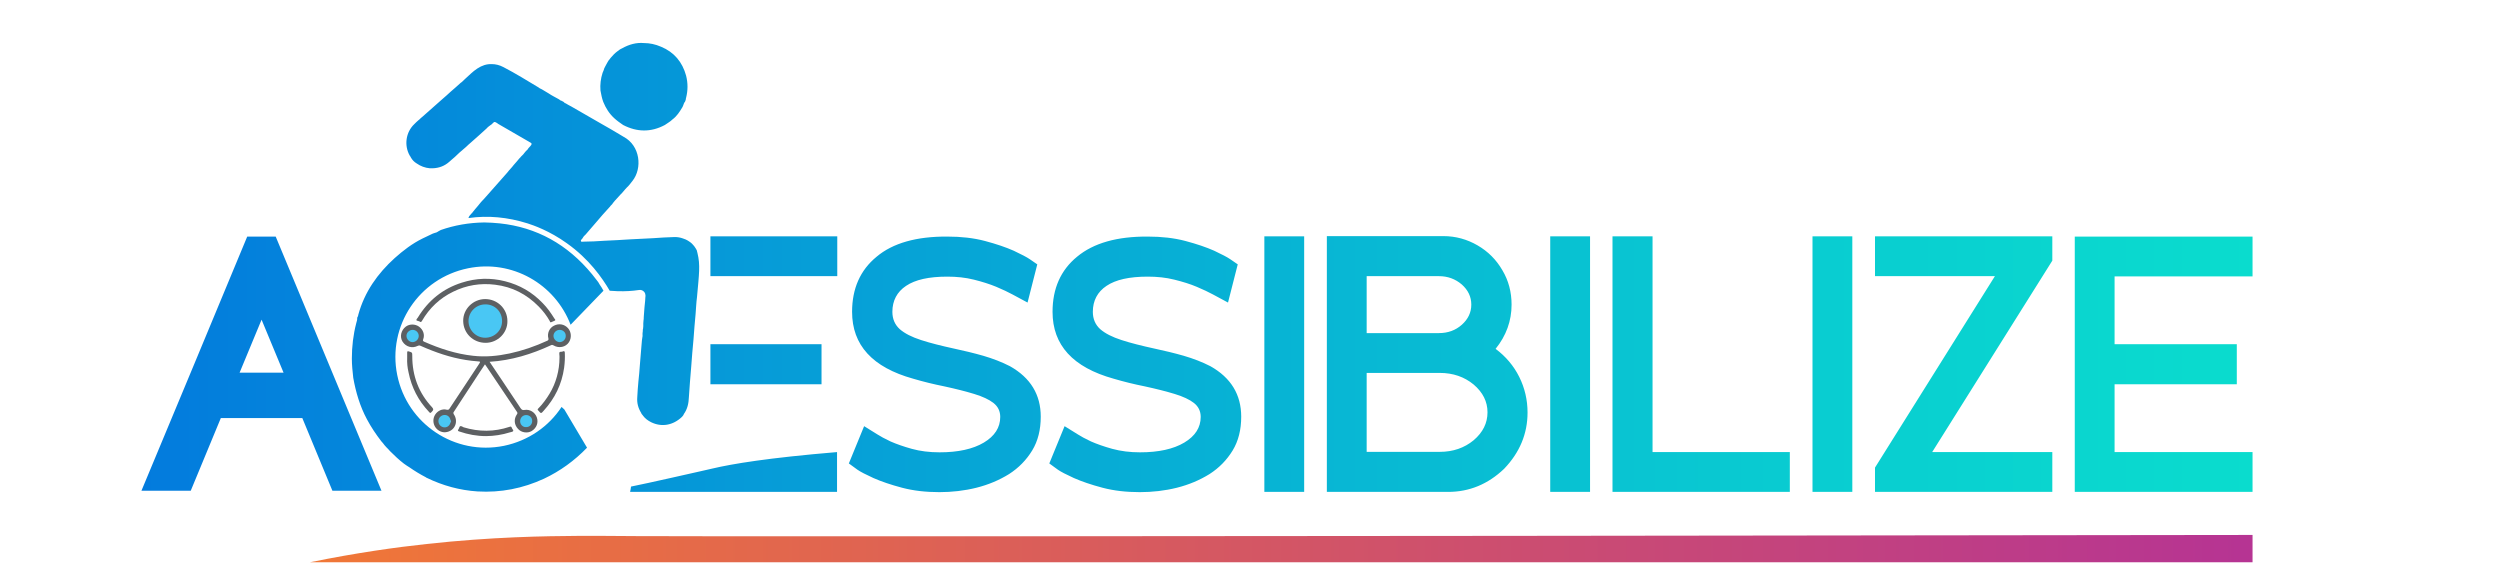
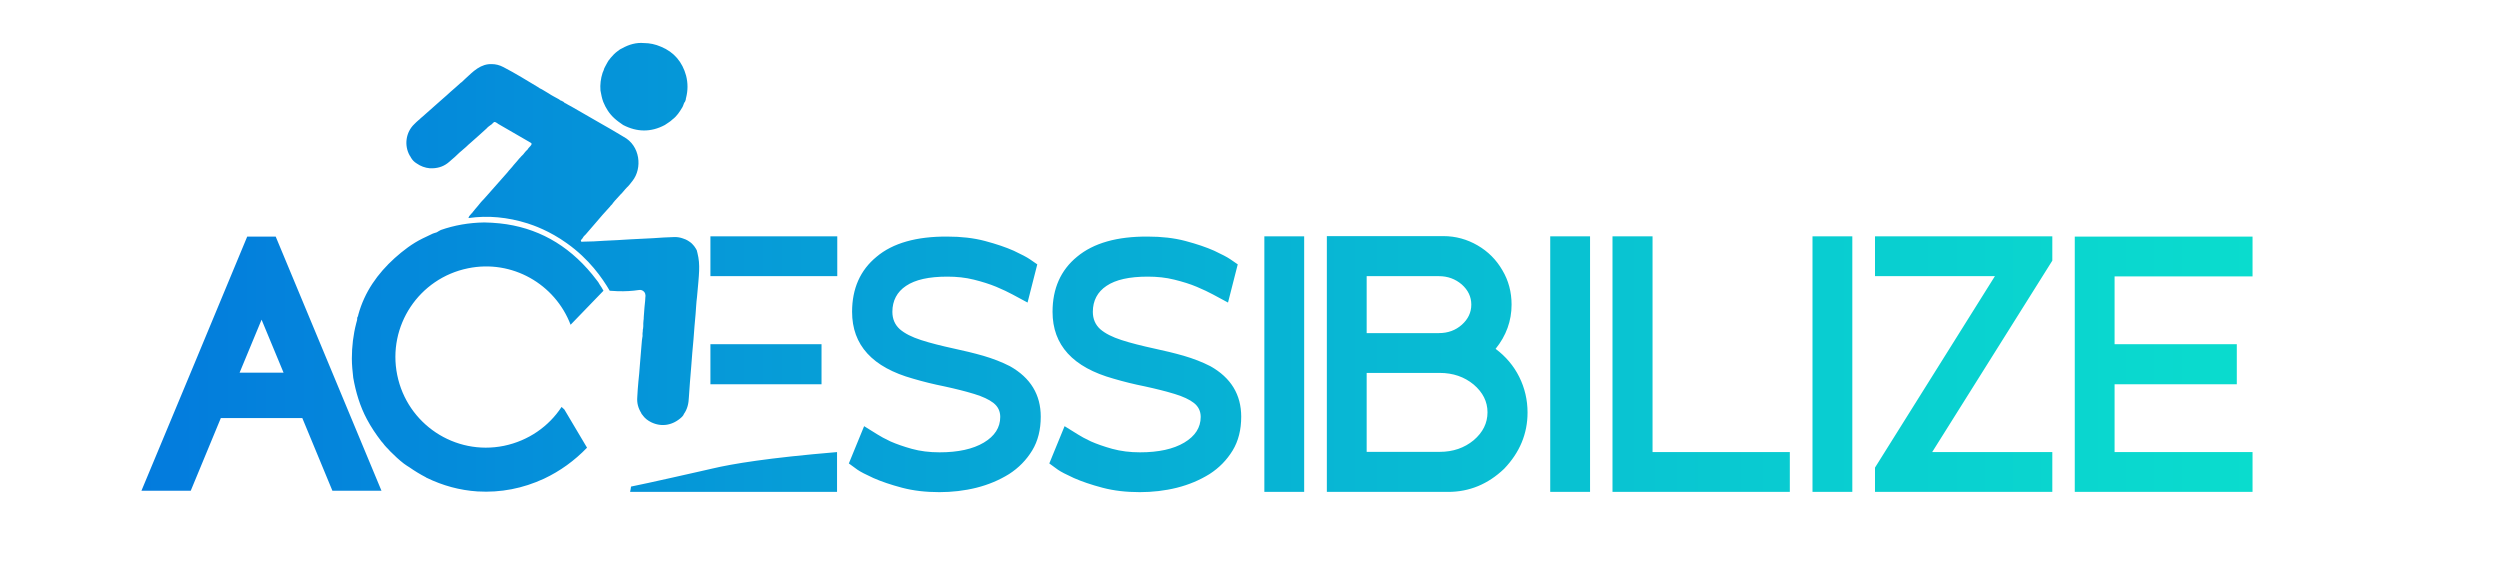
<svg xmlns="http://www.w3.org/2000/svg" xmlns:xlink="http://www.w3.org/1999/xlink" version="1.1" id="Camada_1" x="0px" y="0px" viewBox="0 0 1080 253.7" style="enable-background:new 0 0 1080 253.7;" xml:space="preserve">
  <style type="text/css">
	.st0{clip-path:url(#SVGID_2_);fill:url(#SVGID_3_);}
	.st1{clip-path:url(#SVGID_5_);fill:#5D6063;}
	.st2{clip-path:url(#SVGID_5_);fill:#49C7F3;}
	.st3{clip-path:url(#SVGID_5_);fill:#49C7F4;}
	.st4{clip-path:url(#SVGID_5_);fill:#5BCFFA;}
	.st5{clip-path:url(#SVGID_7_);fill:url(#SVGID_8_);}
</style>
  <g>
    <defs>
      <path id="SVGID_1_" d="M307.8,202.4c-1.4,0.3-8.2,1.9-17.7,4c-7.5,1.7-13.6,3-17.5,3.8c-0.1,0.8-0.2,1.5-0.4,2.3h89.4v-17.2    C331.7,197.8,316.3,200.4,307.8,202.4 M306.9,148.7v0.6V166h48v-17.3H306.9z M113,138.1l9.5,22.9h-19L113,138.1z M106.8,102.2    C91.6,138.8,76.4,175.4,61.1,212h21.3l13-31.4h35.2l13,31.4h21.2l-45.7-109.8H106.8z M306.9,119.3h54.8v-17.2h-54.8V119.3z     M378.7,110.9c-7.1,5.8-10.6,13.8-10.6,23.8c0,14.4,8.8,24,26.4,28.9c4.4,1.3,8.9,2.4,13.4,3.3c5.1,1.1,9.4,2.2,13,3.3    c3.6,1.1,6.4,2.4,8.3,3.9c1.9,1.5,2.9,3.5,2.9,6c0,4.6-2.4,8.3-7.1,11.1c-4.7,2.8-11.1,4.2-19.1,4.2c-4.4,0-8.4-0.5-12-1.5    c-3.6-1-6.7-2.1-9.2-3.2c-2.5-1.2-4.4-2.2-5.6-3l-5.8-3.6l-3.2,7.8l-3.4,8.3c1.2,0.9,2.5,1.8,3.7,2.7c1.3,0.9,3.6,2.1,6.9,3.6    c3.4,1.5,7.5,2.9,12.4,4.2c4.9,1.3,10.3,1.9,16.1,1.9c5.4,0,10.8-0.6,16-1.9c5.2-1.3,9.9-3.3,14.1-5.9c4.2-2.7,7.5-6.1,10-10.2    c2.5-4.1,3.7-9,3.7-14.6c0-9.5-4.4-16.8-13.3-21.8c-3.5-1.8-7.4-3.3-11.5-4.5c-4.2-1.2-8.4-2.2-12.6-3.1    c-5.5-1.2-10.3-2.4-14.3-3.7c-4-1.3-7-2.8-9.2-4.7c-2.1-1.9-3.2-4.4-3.2-7.5c0-4.8,2-8.6,5.9-11.2c4-2.7,9.9-4,17.8-4    c4.1,0,7.9,0.4,11.5,1.3c3.6,0.9,6.8,1.9,9.7,3.1c2.8,1.2,5.2,2.3,7,3.3l6.5,3.5l4.2-16.5l-3.2-2.2c-1.3-0.9-3.6-2.1-7-3.7    c-3.4-1.5-7.5-2.9-12.4-4.2c-4.9-1.3-10.3-1.9-16.2-1.9C396,102.1,385.7,105,378.7,110.9 M465.3,110.9    c-7.1,5.8-10.6,13.8-10.6,23.8c0,14.4,8.8,24,26.4,28.9c4.4,1.3,8.9,2.4,13.4,3.3c5.1,1.1,9.4,2.2,13,3.3c3.6,1.1,6.4,2.4,8.3,3.9    c1.9,1.5,2.9,3.5,2.9,6c0,4.6-2.4,8.3-7.1,11.1c-4.7,2.8-11.1,4.2-19.1,4.2c-4.4,0-8.3-0.5-12-1.5c-3.6-1-6.7-2.1-9.2-3.2    c-2.5-1.2-4.4-2.2-5.6-3l-5.8-3.6l-3.2,7.8l-3.4,8.3c1.2,0.9,2.5,1.8,3.7,2.7c1.3,0.9,3.6,2.1,6.9,3.6c3.4,1.5,7.5,2.9,12.4,4.2    c4.9,1.3,10.3,1.9,16.1,1.9c5.4,0,10.8-0.6,16-1.9c5.2-1.3,9.9-3.3,14.1-5.9c4.2-2.7,7.5-6.1,10-10.2c2.5-4.1,3.7-9,3.7-14.6    c0-9.5-4.4-16.8-13.3-21.8c-3.5-1.8-7.4-3.3-11.5-4.5c-4.2-1.2-8.4-2.2-12.6-3.1c-5.5-1.2-10.3-2.4-14.3-3.7c-4-1.3-7-2.8-9.2-4.7    c-2.1-1.9-3.2-4.4-3.2-7.5c0-4.8,2-8.6,5.9-11.2c4-2.7,9.9-4,17.8-4c4.1,0,7.9,0.4,11.5,1.3s6.9,1.9,9.7,3.1    c2.8,1.2,5.2,2.3,7,3.3l6.5,3.5l4.2-16.5l-3.2-2.2c-1.3-0.9-3.6-2.1-7-3.7c-3.4-1.5-7.5-2.9-12.4-4.2c-4.9-1.3-10.3-1.9-16.2-1.9    C482.6,102.1,472.4,105,465.3,110.9 M546.2,212.5h17.2V102.1h-17.2V212.5z M590.4,161.1H622c5.7,0,10.6,1.7,14.6,5    c4,3.4,6,7.4,6,12c0,4.7-2,8.7-6,12.1c-4,3.3-8.9,5-14.6,5h-31.6V161.1z M590.4,119.3h31.2c3.8,0,7.1,1.2,9.9,3.6    c2.7,2.4,4.1,5.3,4.1,8.7c0,3.4-1.4,6.3-4.1,8.7c-2.7,2.4-6,3.6-9.9,3.6h-31.2V119.3z M573.2,102.1v110.4h52.4    c9.1,0,17.2-3.3,24.2-10c6.7-7,10.1-15.1,10.1-24.3c0-5.4-1.2-10.6-3.6-15.4c-2.4-4.8-5.8-8.8-10.2-12.1    c4.6-5.7,6.9-12.1,6.9-19.1c0-5.4-1.3-10.4-4-14.9c-2.6-4.5-6.2-8.1-10.7-10.7c-4.5-2.6-9.4-4-14.8-4H573.2z M669.7,212.5h17.2    V102.1h-17.2V212.5z M696.6,102.1v110.4h76.6v-17.2h-59.3v-93.2H696.6z M783,212.5h17.2V102.1H783V212.5z M810,102.1v17.2h51.8    L810,202v10.5h76.6v-17.2h-51.9l51.9-82.7v-10.5H810z M896.3,102.1v110.4h76.8v-17.2h-59.6V166h52.8v-17.3h-52.8v-29.3h59.6v-17.2    H896.3z M190.3,99.4c0,0,0,0.1-0.1,0.1c-0.8,0.3-1.4,1-2.3,1.1c-0.3,0.1-0.6,0.2-0.9,0.3c-1.5,0.7-2.9,1.4-4.4,2.1    c-4.5,2.2-8.4,5.2-12.1,8.5c-7.4,6.7-13,14.6-15.7,24.4c-0.1,0.4-0.1,0.8-0.4,1.1c0,0.1,0,0.2-0.1,0.3c0.1,0.8-0.2,1.5-0.4,2.3    c-1.3,5-1.9,10.1-1.9,15.3c0,2.8,0.3,5.6,0.6,8.3c1.1,6.2,2.9,12.3,5.9,17.9c1.8,3.4,3.9,6.5,6.2,9.5c0,0.1,0,0.1,0.1,0.1    c0.5,0.5,0.9,1.1,1.3,1.6c0.3,0.3,0.5,0.6,0.8,0.9c0.6,0.6,1.1,1.1,1.6,1.7c1.9,1.9,3.9,3.8,6,5.4c0.8,0.6,1.6,1.1,2.4,1.6    c2.3,1.6,4.6,3,7.1,4.3c0.1,0.1,0.2,0.2,0.3,0.2c7,3.4,14.3,5.4,22,5.9c10,0.6,19.6-1.3,28.7-5.5c7-3.3,13.2-7.8,18.6-13.4    l-9.8-16.5c-0.4-0.4-0.8-0.7-1.2-1.1c-5.5,8.4-14.3,14.6-24.9,16.8c-21.2,4.3-41.8-9.4-46.1-30.6s9.4-41.8,30.6-46.1    c19-3.9,37.6,6.8,44.3,24.4l14.2-14.7c-0.5-0.9-1-1.8-1.6-2.6c-0.4-0.8-0.9-1.5-1.5-2.2l0,0l-1.8-2.3c-10.7-13-24-20.3-39.9-22    c-2.3-0.2-4.5-0.4-6.7-0.4C202.5,96.2,196.3,97.3,190.3,99.4 M206.2,29.6c-2,1.3-3.6,3-5.4,4.6c-0.6,0.5-1.1,1.2-1.8,1.6    c-1.4,1.3-2.8,2.5-4.3,3.8c-1.2,1.1-2.4,2.2-3.7,3.3l-8.7,7.7c-0.6,0.4-1,1-1.6,1.4c-0.6,0.5-1.1,1-1.7,1.6    c-3.7,3.5-4.5,9.2-2,13.6c0.3,0.3,0.4,0.7,0.6,1c0.6,1,1.4,1.8,2.4,2.4c1.7,1.2,3.6,1.9,5.7,2.1c0.4,0,0.8,0,1.2,0    c2.8-0.1,5.2-1,7.3-2.9c0.5-0.5,1.3-1.1,2.3-2c0.8-0.7,1.2-1.1,1.9-1.8c1-0.8,1.9-1.7,2.9-2.5c0.8-0.7,1.4-1.4,2.2-2    c2.3-2,4.5-4,6.7-6c0.5-0.6,1.2-1.1,1.9-1.6c0.3-0.1,0.4-0.3,0.6-0.5c0.9-0.9,0.9-0.9,2.1-0.2c0.1,0.1,0.2,0.1,0.2,0.2    c4.7,2.7,9.3,5.4,14,8.1c0.5,0.3,0.9,0.5,0.5,1.1c-0.4,0.7-1.2,1.2-1.6,2c-0.5,0.5-1,0.9-1.4,1.5c-0.5,0.8-1.3,1.3-1.8,2    c-0.1,0.1-0.3,0.3-0.4,0.4c-0.3,0.4-0.7,0.8-1,1.2c-0.5,0.5-0.9,1.1-1.4,1.6c-0.8,1.1-1.9,2.1-2.7,3.2c-3.3,3.7-6.6,7.5-9.9,11.2    c-1,1-2,2.1-2.8,3.2c-0.8,1-1.7,1.9-2.5,3c0,0.1,0,0.1,0.1,0.2c-0.1,0-0.1-0.1-0.2-0.1c-0.5,0.7-1.3,1.2-1.5,2.1v0.1    c8.4-1.2,16.9-0.4,25.5,2.3c2.5,0.8,9.5,3.2,17,8.6c9.6,6.8,15.3,15,18.5,20.5c1.1,0.1,2.3,0.1,3.5,0.2c3.3,0.1,6.3-0.1,9-0.5    c0.9-0.2,1.8,0.1,2.4,0.8c0.8,1,0.5,2.2,0.5,2.3c0,0.6-0.1,1.1-0.1,1.6c-0.2,1.9-0.4,3.8-0.5,5.7c-0.1,0.4,0,0.9-0.1,1.4    c0,0.4,0,0.9-0.1,1.3c-0.1,0.4,0,0.9-0.1,1.3c0,0.4,0,0.8,0,1.2c-0.1,0.5,0,1-0.2,1.5c0,0.5,0,0.9-0.1,1.4    c-0.1,0.6,0.1,1.3-0.1,1.9c-0.3,1.7-0.3,3.3-0.5,5c-0.2,2.4-0.4,4.9-0.6,7.3c-0.1,2.2-0.4,4.5-0.6,6.7c-0.2,2.3-0.4,4.6-0.5,6.9    c-0.2,2.5,0.4,4.7,1.7,6.8c0.1,0.5,0.6,0.8,0.8,1.2c0.9,1.2,2.1,2.1,3.5,2.8c4.5,2.2,9.4,1.4,13.3-2.3c0.3-0.4,0.7-0.7,0.8-1.2    c1.6-2.2,2.1-4.7,2.2-7.3c0.3-4.4,0.6-8.7,1-13.1c0.3-4,0.6-8,1-12c0.3-3.6,0.5-7.2,0.9-10.9c0.1-0.5,0-0.9,0.1-1.4    c0.1-0.5,0-1,0.1-1.5c0.1-1.9,0.3-3.4,0.4-4.3c0.9-10.1,1.5-13.9,0.2-19.1c-0.1-0.6-0.3-1-0.3-1.2c-0.5-0.9-1.4-2.6-3.3-3.8    c-1-0.7-2-1.1-2.7-1.3c-1.1-0.4-2.3-0.6-3.5-0.6c-1.6,0.1-3.2,0.1-4.8,0.2c-1.5,0.1-3.1,0.2-4.6,0.3c-3.3,0.2-6.6,0.3-9.9,0.5    c-3.7,0.3-7.4,0.4-11,0.6c-3.1,0.2-6.2,0.4-9.3,0.4c-0.3,0-0.8,0.2-0.9-0.2c-0.2-0.4,0.1-0.7,0.4-0.9c0.1-0.2,0.3-0.4,0.4-0.6    c0.3-0.6,0.8-1,1.2-1.4l4.4-5.1c1.9-2.3,3.9-4.5,5.9-6.7c0.1-0.1,0.1-0.1,0.2-0.2c0.3-0.6,1-0.9,1.3-1.6c1-1.3,2.2-2.4,3.2-3.6    c1-0.9,1.8-2.1,2.8-3.1c0.9-0.8,1.7-1.9,2.4-2.8c4.4-5.5,3.4-15.3-3.8-19.1c-0.7-0.4-1.4-0.8-2-1.2c-2.5-1.5-4.9-2.9-7.4-4.3    c-4.4-2.5-8.8-5.1-13.2-7.6c-0.9-0.4-1.6-0.9-2.5-1.4c-0.3,0-0.5-0.2-0.6-0.4c-0.4-0.4-1-0.5-1.4-0.8c-0.1,0-0.1,0-0.2,0    c-0.2-0.3-0.6-0.4-0.8-0.6c-1.4-0.8-2.9-1.5-4.2-2.4c-1-0.6-2-1.2-3-1.8c-0.5-0.3-1-0.4-1.4-0.8c-5-3-10-6.1-15.2-8.8    c-1.7-0.9-3.4-1.3-5-1.3C210.2,27.6,208.2,28.3,206.2,29.6 M268.7,20.9c-0.4,0.2-0.7,0.3-1.1,0.6c-0.3,0.2-0.5,0.5-0.8,0.6    c-1.1,0.8-2.1,1.8-3,2.9c-0.2,0.3-0.4,0.6-0.6,0.8c-0.1,0.1-0.1,0.1-0.2,0.2c-0.1,0.3-0.4,0.5-0.5,0.8c-0.2,0.3-0.3,0.6-0.5,0.9    c-0.4,0.9-1,1.6-1.2,2.6c-0.2,0.4-0.3,0.8-0.5,1.2c-0.8,2.5-1.1,5-0.9,7.6c0.3,1.6,0.6,3.3,1.2,4.9c1.1,2.7,2.6,5.1,4.8,7.1    c1.2,1.1,2.5,2,3.8,2.9c6,3.1,12,3.2,18,0c1.1-0.8,2.3-1.4,3.3-2.4c1.9-1.4,3.1-3.3,4.3-5.3c0.4-0.7,0.5-1.4,0.9-2.1    c0.1-0.1,0.1-0.1,0.2-0.2c0.2-0.4,0.3-0.8,0.4-1.2c0-0.2,0-0.4,0.1-0.6c0.8-3.2,0.8-6.3,0-9.5c-1.6-5.9-5.2-10.2-10.8-12.5    c-2.5-1.1-5-1.6-7.4-1.6C274.9,18.3,271.7,19.2,268.7,20.9 M265.9,0.6C265.9,0.6,265.9,0.6,265.9,0.6L265.9,0.6z M265.9,0.6    C265.9,0.6,265.9,0.6,265.9,0.6L265.9,0.6L265.9,0.6" />
    </defs>
    <clipPath id="SVGID_2_">
      <use xlink:href="#SVGID_1_" style="overflow:visible;" />
    </clipPath>
    <linearGradient id="SVGID_3_" gradientUnits="userSpaceOnUse" x1="61.12" y1="106.818" x2="973.122" y2="106.818">
      <stop offset="0" style="stop-color:#037BDD" />
      <stop offset="0.326" style="stop-color:#069FD7" />
      <stop offset="0.773" style="stop-color:#09CBD1" />
      <stop offset="1" style="stop-color:#0ADCCE" />
    </linearGradient>
    <rect x="61.1" y="0.6" class="st0" width="912" height="212.4" />
  </g>
  <g>
    <defs>
-       <rect id="SVGID_4_" width="1080" height="253.7" />
-     </defs>
+       </defs>
    <clipPath id="SVGID_5_">
      <use xlink:href="#SVGID_4_" style="overflow:visible;" />
    </clipPath>
    <path class="st1" d="M211.5,156.3c1.7,2.5,3.3,4.9,4.9,7.3c2.8,4.2,5.6,8.4,8.4,12.6c0.5,0.7,0.8,1.1,1.8,0.9   c2.3-0.4,4.5,1,5.3,3.2c0.8,2.3-0.1,4.6-2.2,5.9c-1.8,1.1-4.5,0.7-5.9-0.9c-1.7-1.8-1.9-4.3-0.5-6.3c0.3-0.4,0.3-0.7,0-1.1   c-4.3-6.4-8.6-12.8-12.9-19.2c-0.3-0.4-0.6-0.8-0.9-1.3c-0.8,1.2-1.6,2.4-2.4,3.6c-2.8,4.3-5.7,8.7-8.5,13c-0.9,1.3-1.7,2.7-2.6,4   c-0.2,0.3-0.2,0.5,0,0.9c2.1,3,0.7,6.9-2.8,7.7c-1.9,0.5-3.9-0.3-5.1-2c-1.1-1.6-1.2-3.8-0.1-5.5c1.1-1.7,3.1-2.6,5-2.1   c0.6,0.1,0.9,0,1.2-0.5c4.2-6.4,8.5-12.8,12.7-19.2c0.7-1.1,0.7-1.1-0.6-1.2c-6.9-0.5-13.4-2.2-19.8-4.7c-1.6-0.6-3.2-1.3-4.8-2   c-0.4-0.2-0.7-0.2-1.2,0c-2.4,1.2-5.1,0.5-6.6-1.8c-1.3-2.1-0.7-4.9,1.4-6.5c1.6-1.2,4-1.2,5.7,0c1.8,1.3,2.6,3.5,1.8,5.5   c-0.2,0.6-0.1,0.7,0.4,1c6.8,3,13.8,5.3,21.2,6.1c5.3,0.6,10.5,0.1,15.7-1c5.6-1.2,11.1-3.1,16.3-5.5c0.5-0.2,0.6-0.5,0.5-1   c-0.6-2.2,0.4-4.5,2.4-5.5c2.1-1.1,4.5-0.7,6.1,1.1c1.4,1.6,1.6,4.1,0.4,6c-1.4,2.2-4.4,2.8-6.7,1.4c-0.4-0.2-0.6-0.3-1-0.1   C229.7,153,221,155.7,211.5,156.3" />
    <path class="st1" d="M239.9,138.2c0,0.2-0.1,0.2-0.2,0.3c-0.5,0.2-1,0.5-1.6,0.7c-0.5,0.2-0.5-0.3-0.6-0.5   c-1.3-2.3-2.9-4.4-4.8-6.3c-5.2-5.3-11.4-8.5-18.8-9.4c-6.3-0.8-12.4,0.2-18.1,3c-5.8,2.8-10.3,7.1-13.5,12.6   c-0.3,0.5-0.5,0.7-1,0.3c-0.1-0.1-0.2-0.1-0.3-0.1c-0.4-0.3-1-0.1-1.1-0.5c-0.1-0.3,0.3-0.7,0.6-1.1c4.5-7.4,10.8-12.5,19-15.1   c6.2-2,12.4-2.2,18.7-0.6c6.3,1.6,11.7,4.7,16.2,9.4c2,2,3.6,4.3,5.1,6.7C239.7,137.8,239.8,138,239.9,138.2" />
    <path class="st1" d="M209.8,148.1c-5.4,0-9.6-4.1-9.7-9.4c-0.1-5.2,4.3-9.5,9.5-9.5c5.3,0,9.6,4.2,9.6,9.5   C219.3,143.8,215,148.1,209.8,148.1" />
    <path class="st1" d="M241.7,154.5c0-0.2,0-0.4,0-0.6c0-0.6-0.2-1.2,0-1.7c0.2-0.4,1-0.1,1.5-0.4c0.6-0.3,0.7,0,0.8,0.5   c0.1,2.2,0,4.4-0.3,6.6c-1,7.1-4,13.2-8.8,18.5c-1.2,1.4-1.2,1.3-2.4-0.1c-0.3-0.3-0.3-0.5,0-0.8c1.9-1.9,3.5-4.1,4.9-6.4   C240.2,165.5,241.7,160,241.7,154.5" />
-     <path class="st1" d="M175.9,154.6c0-0.8,0-1.5,0-2.3c0-0.6,0.2-0.6,0.7-0.5c1.5,0.5,1.5,0.4,1.5,2.1c0,8.5,2.8,15.9,8.6,22.1   c0.6,0.7,0.6,1.1,0,1.7c-0.8,0.9-0.8,0.9-1.5,0.1c-4.5-4.8-7.4-10.4-8.7-16.9C176,158.8,175.8,156.7,175.9,154.6" />
    <path class="st1" d="M210,188.4c-4,0-7.8-0.7-11.6-2c-0.6-0.2-0.8-0.4-0.3-1c0.3-0.4,0.3-1.2,0.8-1.3c0.4-0.1,1,0.3,1.4,0.5   c6.6,2,13.2,2,19.8-0.2c0.5-0.2,0.8-0.2,1,0.4c0.1,0.5,0.8,1,0.6,1.4c-0.2,0.4-0.9,0.4-1.5,0.6C217.1,187.8,213.3,188.4,210,188.4" />
    <path class="st2" d="M178.3,142.5c1.4,0,2.6,1.2,2.6,2.6c0,1.5-1.3,2.7-2.7,2.7c-1.4,0-2.6-1.3-2.6-2.7   C175.6,143.7,176.8,142.5,178.3,142.5" />
    <path class="st3" d="M224.7,182c0-1.5,1.1-2.7,2.6-2.7c1.5,0,2.7,1.2,2.6,2.6c0,1.5-1.2,2.7-2.7,2.6   C225.9,184.6,224.7,183.4,224.7,182" />
    <path class="st2" d="M241.8,142.5c1.5,0,2.7,1.2,2.6,2.7c0,1.4-1.2,2.6-2.6,2.6c-1.4,0-2.7-1.3-2.7-2.7   C239.1,143.7,240.3,142.5,241.8,142.5" />
    <path class="st2" d="M194.6,182.6c-0.4,1.4-1.6,2.2-2.9,2c-1.3-0.2-2.3-1.3-2.3-2.7c0-1.3,1-2.4,2.3-2.6c1.4-0.2,2.5,0.6,2.9,2   C194.6,181.8,194.6,182.2,194.6,182.6" />
    <path class="st4" d="M194.6,182.6c-0.3-0.4-0.3-0.8,0-1.2C194.8,181.8,194.8,182.2,194.6,182.6" />
-     <path class="st3" d="M216.9,138.7c0,4-3.2,7.2-7.3,7.2c-4,0-7.2-3.3-7.2-7.2c0-4,3.3-7.2,7.2-7.2   C213.7,131.4,216.9,134.6,216.9,138.7" />
  </g>
  <g>
    <defs>
      <path id="SVGID_6_" d="M260.3,231.5c-1.1,0-5.1,0-10.5,0c-14.1,0.1-37.3,0.4-65.4,3.5c-13.2,1.4-30.4,3.8-50.5,7.9h839.2v-11.8    C464.5,231.8,276.7,231.8,260.3,231.5" />
    </defs>
    <clipPath id="SVGID_7_">
      <use xlink:href="#SVGID_6_" style="overflow:visible;" />
    </clipPath>
    <linearGradient id="SVGID_8_" gradientUnits="userSpaceOnUse" x1="-3.636615e-008" y1="253.677" x2="1" y2="253.677" gradientTransform="matrix(839.175 0 0 -839.175 133.894 213116.328)">
      <stop offset="0" style="stop-color:#F07737" />
      <stop offset="1" style="stop-color:#B63493" />
    </linearGradient>
-     <rect x="133.9" y="231.1" class="st5" width="839.2" height="11.8" />
  </g>
</svg>